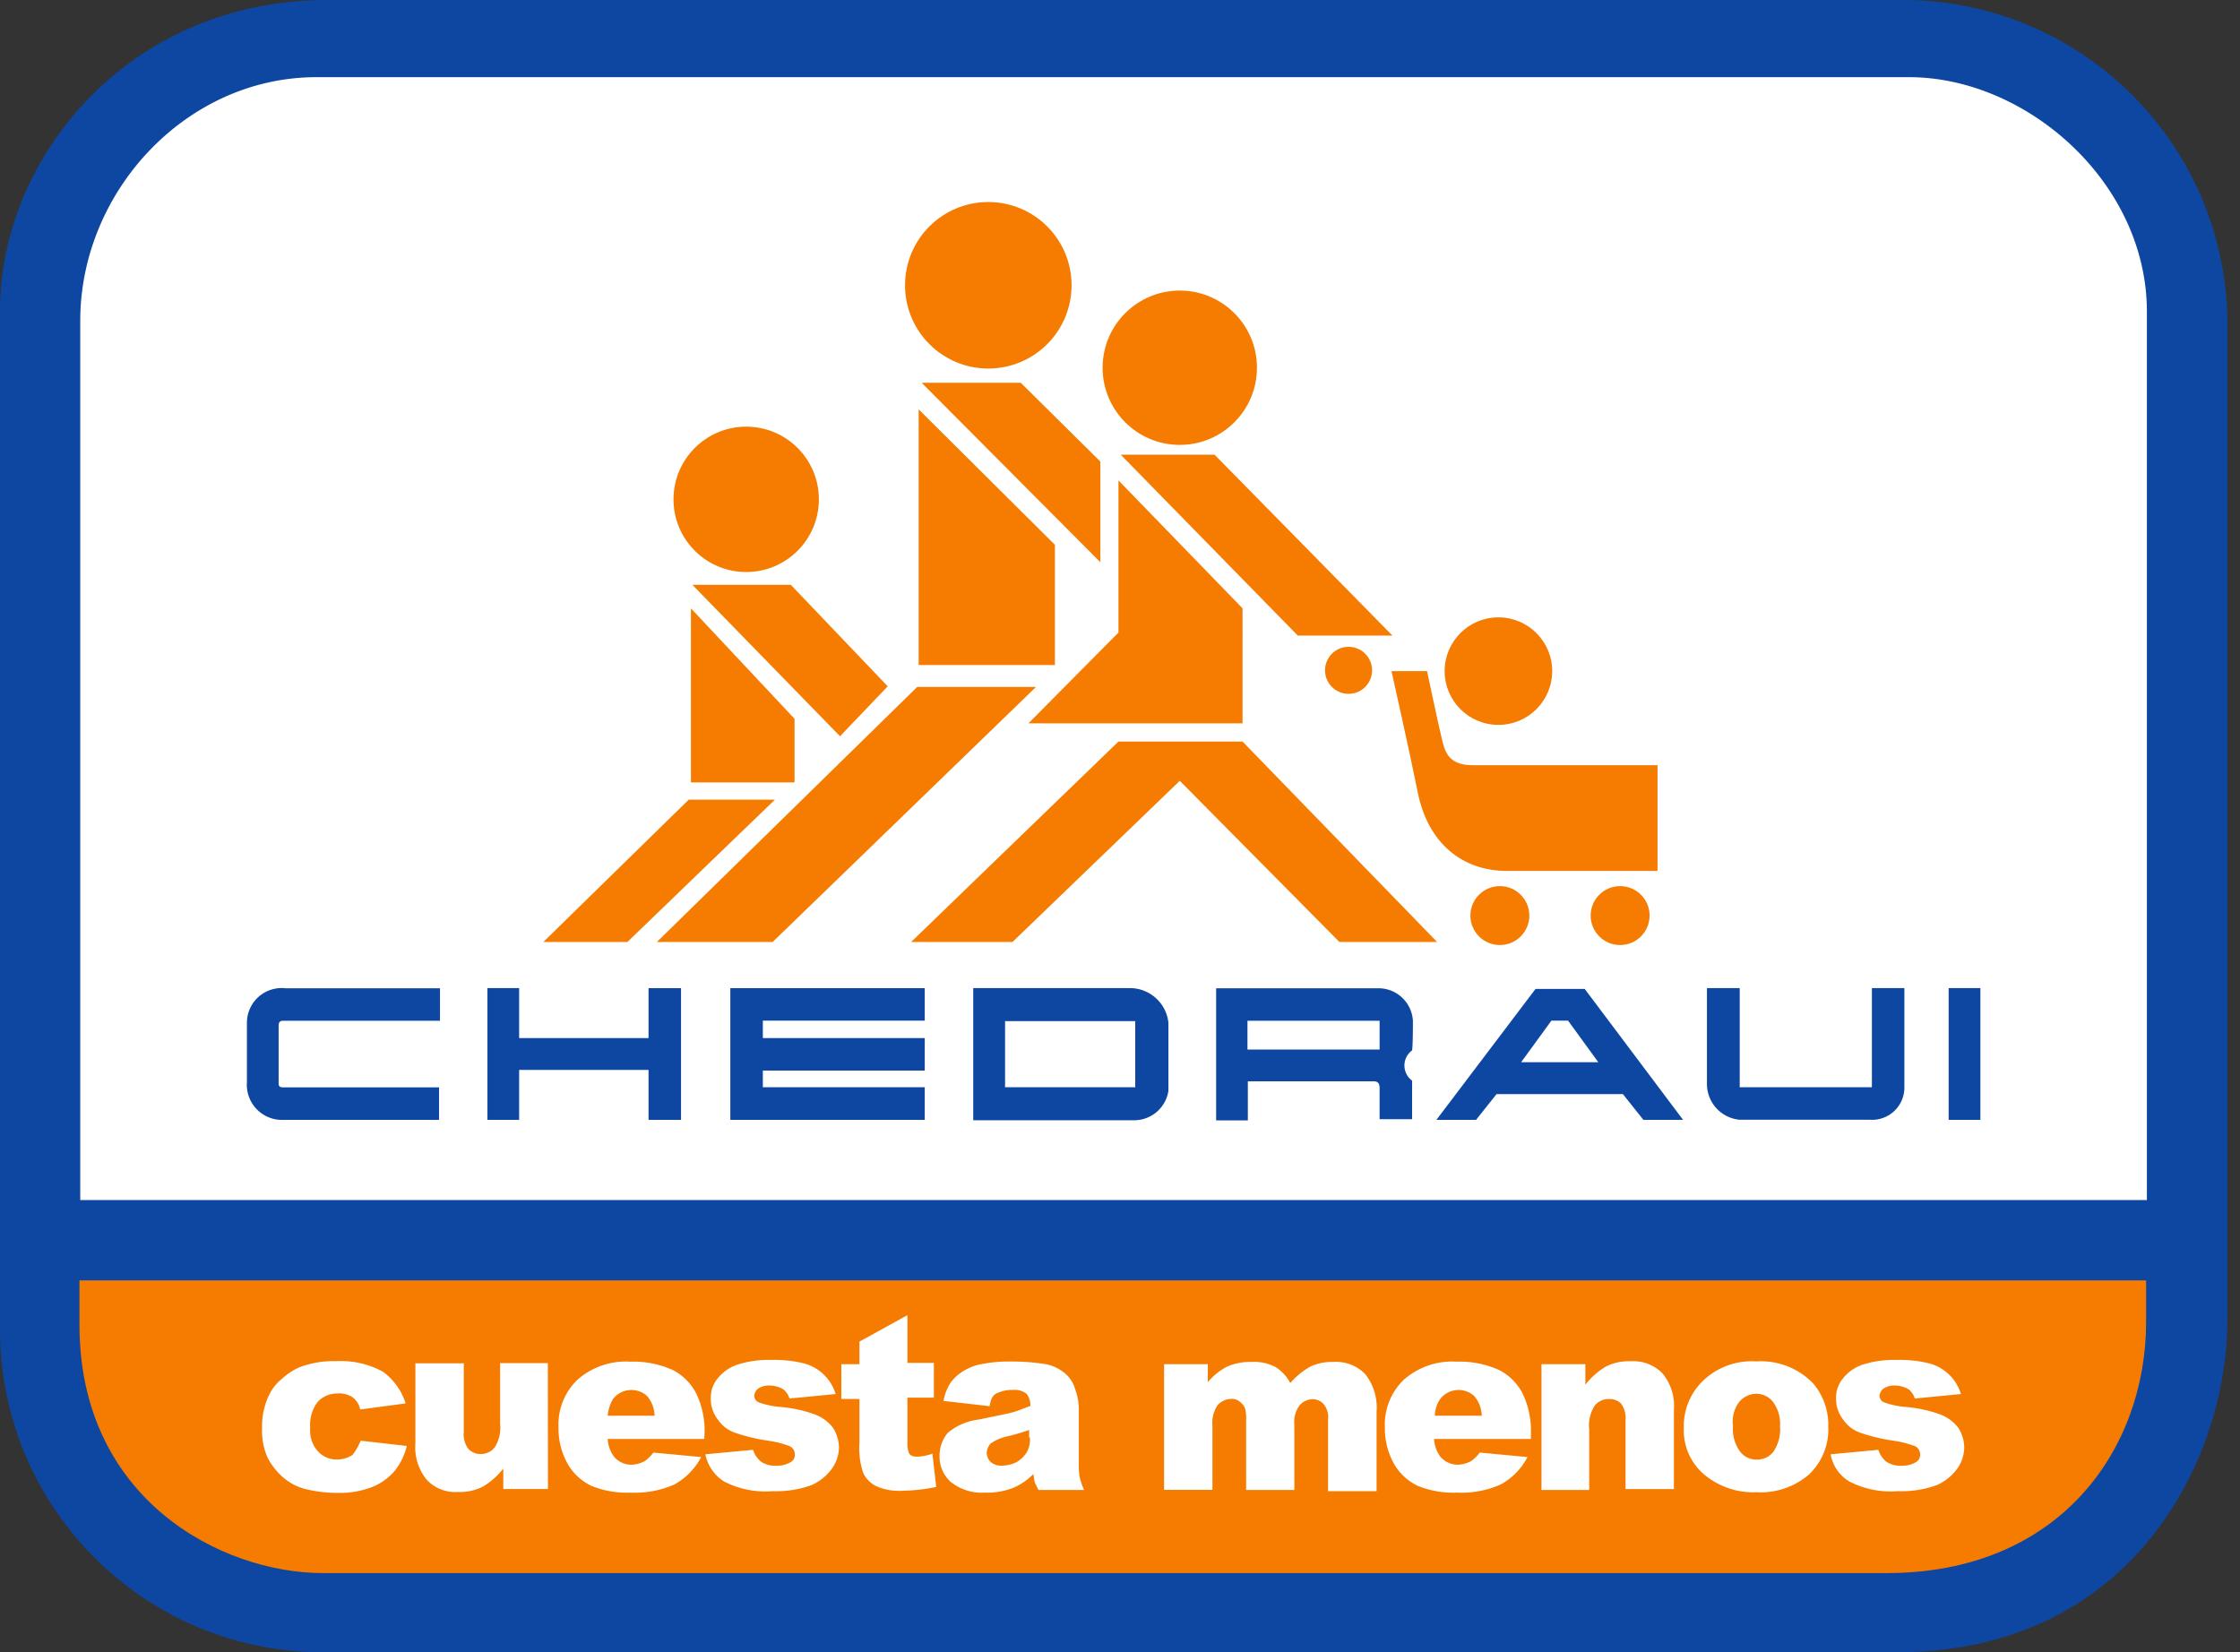
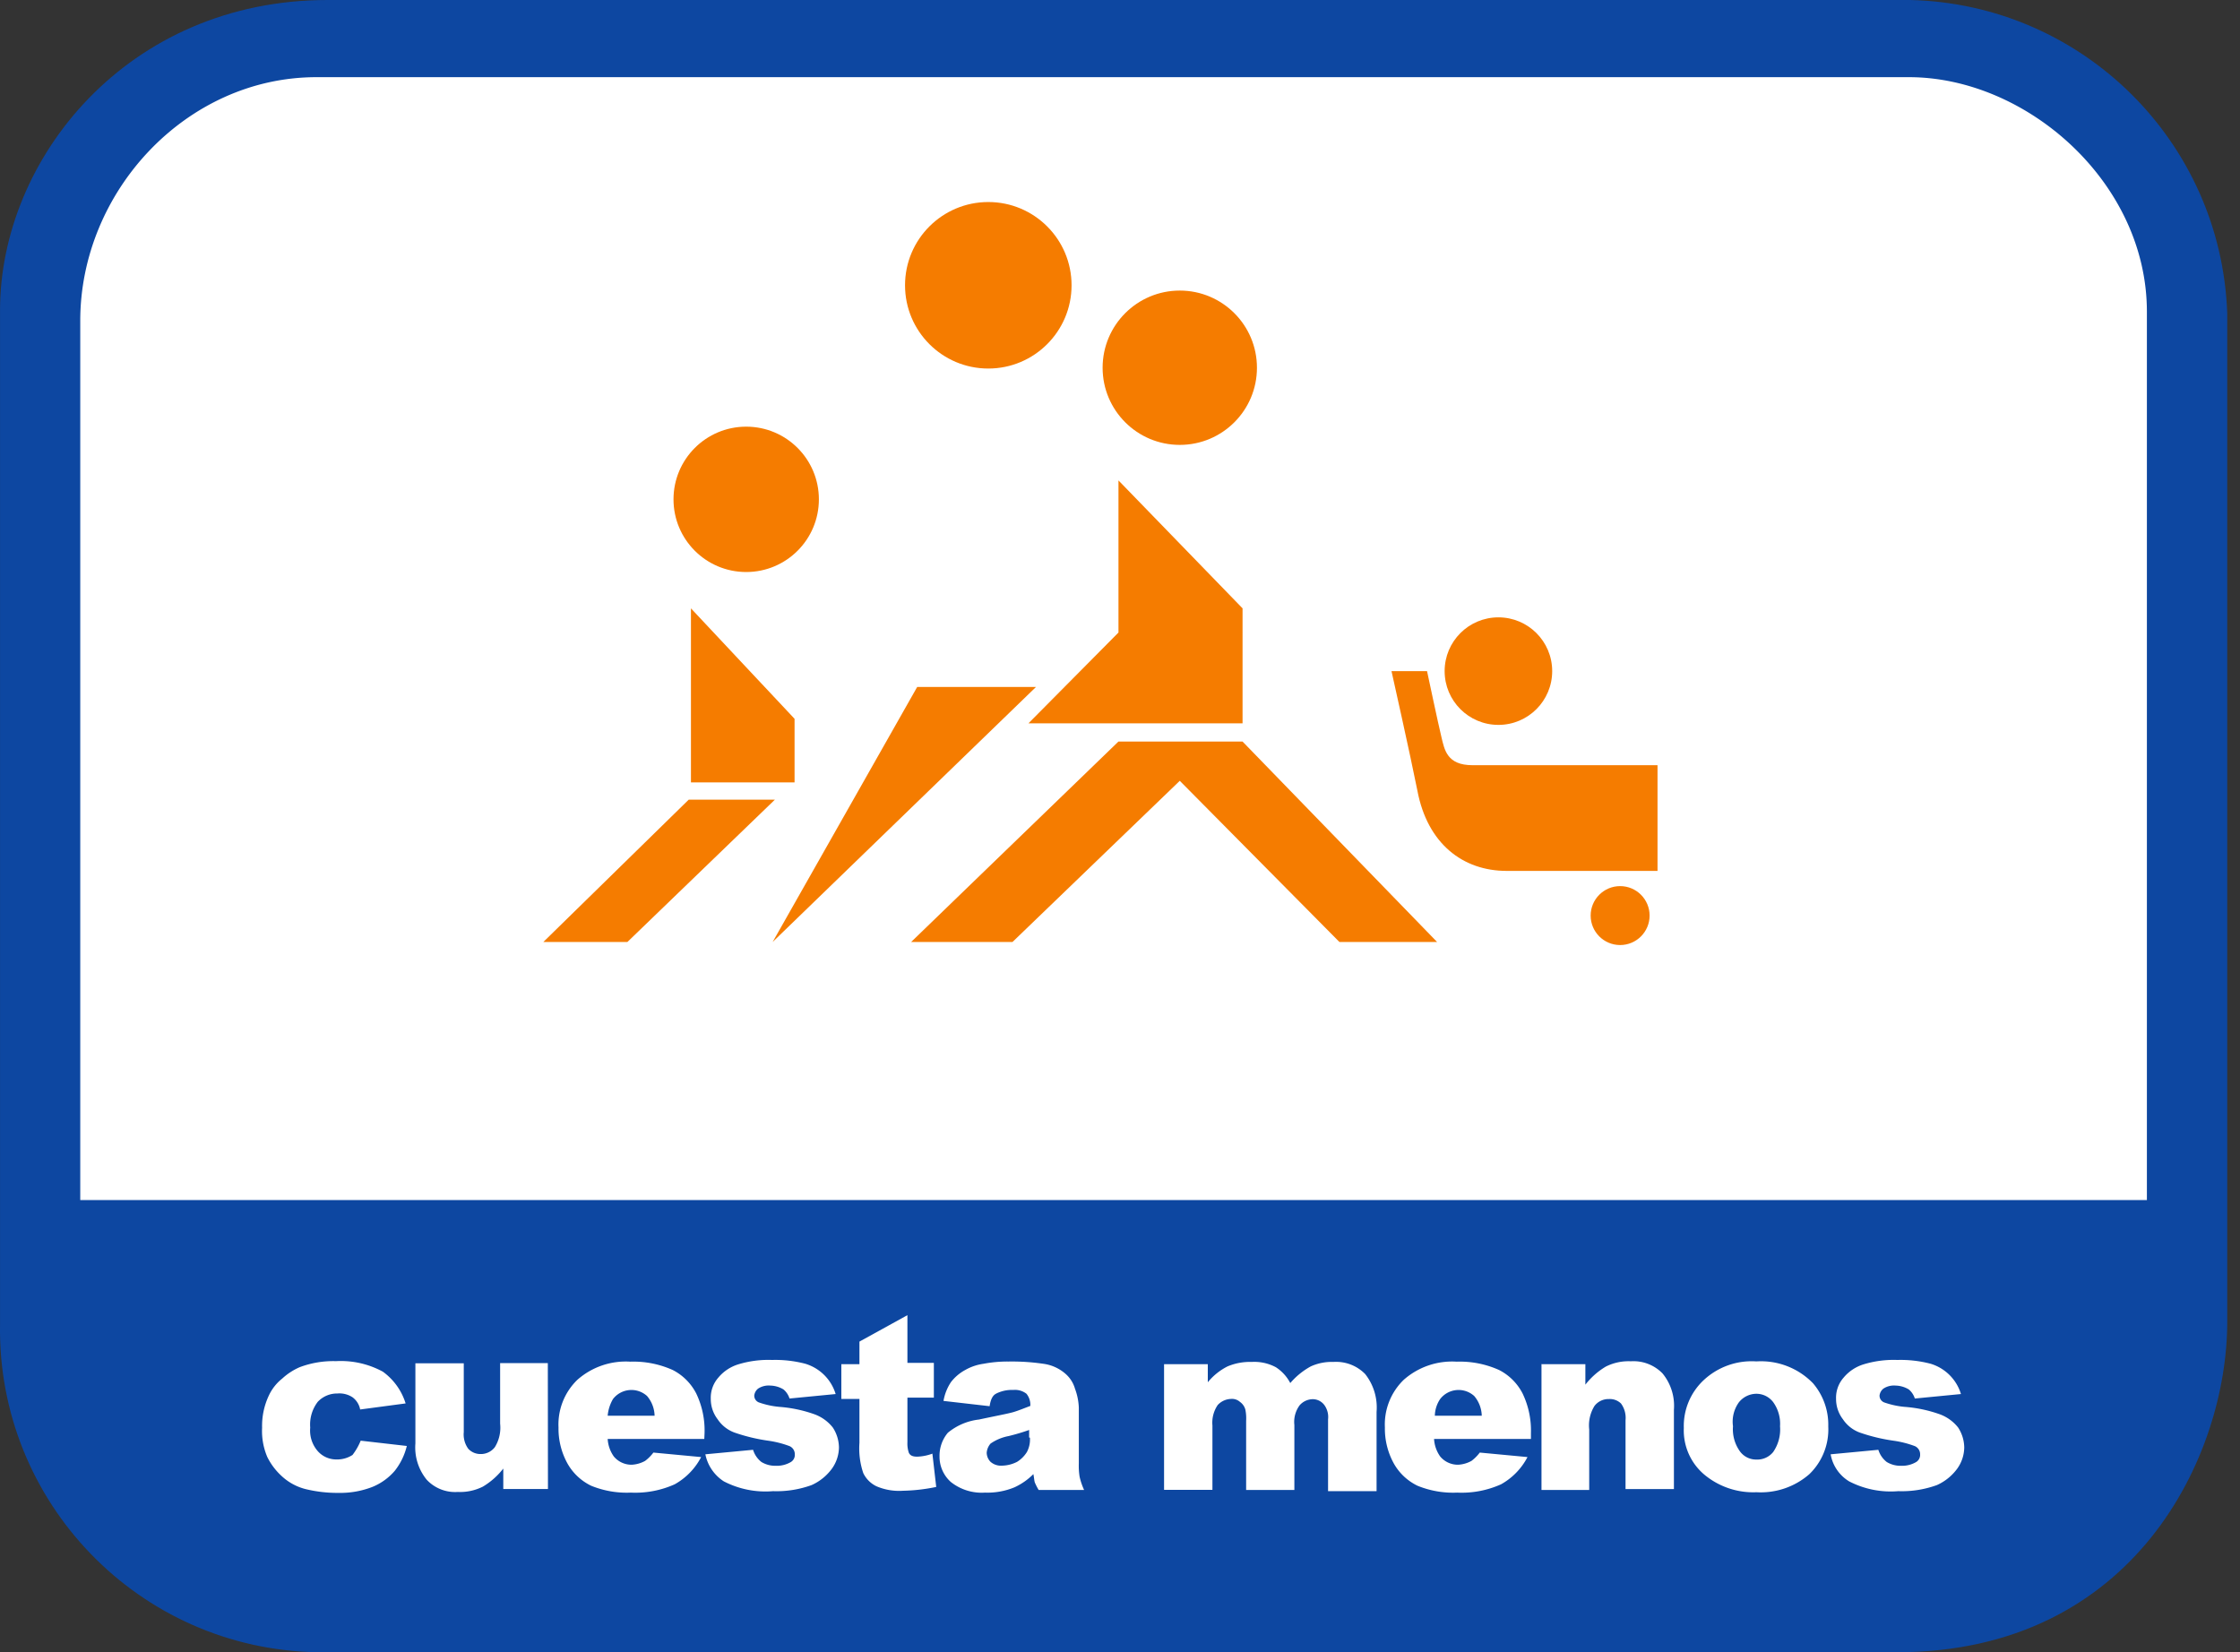
<svg xmlns="http://www.w3.org/2000/svg" width="122" height="90" viewBox="0 0 122 90">
  <rect x="0" y="0" width="122" height="90" fill="#333333" stroke="none" />
  <g fill-rule="nonzero" fill="none">
    <path d="M.002 72.128V16.9C.002 8.66 6.927 0 17.846 0h86.185c9.368.219 16.941 7.701 17.274 17.066v54.94c0 7.298-5.038 17.994-17.994 17.994H17.27C7.57 89.827-.158 81.829.002 72.128z" fill="#0D47A1" />
-     <path d="M4.328 69.738v2.433c0 9.48 7.709 13.518 13.273 13.518h85.149c9.479 0 14.136-6.802 14.136-13.676v-2.267H4.328v-.008z" fill="#F57C00" />
    <path d="M116.929 65.405V16.98c0-7.046-6.55-12.776-12.956-12.776h-86.74c-7.089 0-12.862 6.226-12.862 13.273v47.893H116.93v.036zM19.645 78.476l2.512.288a3.49 3.49 0 0 1-.662 1.36 3.196 3.196 0 0 1-1.195.864 4.815 4.815 0 0 1-1.857.332 7.327 7.327 0 0 1-1.814-.21 2.973 2.973 0 0 1-1.238-.661 3.548 3.548 0 0 1-.828-1.073 3.599 3.599 0 0 1-.288-1.605 3.88 3.88 0 0 1 .375-1.77c.168-.354.414-.664.72-.907.28-.258.6-.468.95-.62a5.197 5.197 0 0 1 1.979-.33c.889-.05 1.774.15 2.555.575a3.361 3.361 0 0 1 1.238 1.728l-2.476.33a1.08 1.08 0 0 0-.41-.661 1.296 1.296 0 0 0-.828-.21 1.44 1.44 0 0 0-1.072.454c-.306.401-.452.901-.41 1.404-.045.465.103.928.41 1.281.26.295.636.46 1.029.454.306.006.607-.079.864-.245.182-.238.333-.5.446-.778zM29.844 81.11h-2.433v-1.115a4.01 4.01 0 0 1-1.115.986c-.422.21-.89.31-1.36.288a2.116 2.116 0 0 1-1.692-.662 2.778 2.778 0 0 1-.62-1.98V74.26h2.635v3.75c-.032.322.055.644.245.907a.9.9 0 0 0 .662.287.957.957 0 0 0 .785-.374c.236-.383.337-.834.288-1.281v-3.297h2.598l.007 6.86zM33.097 77.116c.028-.32.126-.63.288-.907a1.267 1.267 0 0 1 1.857-.165c.255.3.4.678.41 1.072h-2.555zm5.276.95a4.657 4.657 0 0 0-.453-2.16c-.282-.55-.73-.999-1.281-1.28a5.218 5.218 0 0 0-2.31-.454 3.98 3.98 0 0 0-2.88.986 3.383 3.383 0 0 0-1.03 2.599 3.916 3.916 0 0 0 .498 1.98c.296.518.743.934 1.28 1.194a5.132 5.132 0 0 0 2.16.374 5.233 5.233 0 0 0 2.39-.453 3.599 3.599 0 0 0 1.44-1.483l-2.6-.245c-.129.172-.281.324-.453.454a1.677 1.677 0 0 1-.72.208c-.38.007-.743-.16-.985-.453a1.828 1.828 0 0 1-.332-.95h5.262l.014-.317zM38.417 79.218l2.598-.245c.08.262.238.493.453.662.236.144.509.216.785.209.29.011.577-.061.828-.209a.453.453 0 0 0 .208-.41.482.482 0 0 0-.288-.453 5.47 5.47 0 0 0-1.115-.288 9.782 9.782 0 0 1-1.893-.454 1.879 1.879 0 0 1-.907-.72 1.807 1.807 0 0 1-.374-1.115 1.655 1.655 0 0 1 .41-1.152c.28-.338.653-.588 1.072-.72a5.593 5.593 0 0 1 1.857-.244 6.413 6.413 0 0 1 1.814.208c.79.24 1.41.858 1.648 1.649l-2.512.244a1.05 1.05 0 0 0-.33-.496 1.44 1.44 0 0 0-.72-.209 1.044 1.044 0 0 0-.663.166.569.569 0 0 0-.208.374.396.396 0 0 0 .244.374c.36.128.735.21 1.116.245a7.313 7.313 0 0 1 1.936.41c.389.145.73.394.986.72.209.32.323.691.331 1.072a2.023 2.023 0 0 1-.374 1.152c-.285.395-.67.708-1.115.907a5.593 5.593 0 0 1-2.102.331 4.923 4.923 0 0 1-2.678-.533 2.289 2.289 0 0 1-1.007-1.475zM49.422 71.639v2.598h1.44v1.893h-1.44v2.433c-.01.195.016.39.079.576.08.165.245.208.453.208.284-.01.563-.065.828-.165l.209 1.814a9.782 9.782 0 0 1-1.814.208 3.124 3.124 0 0 1-1.44-.244 1.533 1.533 0 0 1-.72-.72 4.196 4.196 0 0 1-.208-1.648v-2.39h-.986v-1.893h.986v-1.23l2.613-1.44zM56.094 78.31a1.44 1.44 0 0 1-.165.785 1.655 1.655 0 0 1-.533.533c-.256.132-.54.204-.828.209a.857.857 0 0 1-.619-.209.72.72 0 0 1-.209-.497.857.857 0 0 1 .21-.496c.295-.205.631-.344.985-.41.378-.092.75-.202 1.116-.332v.41l.043.008zm-1.857-2.389a1.9 1.9 0 0 1 .95-.208c.258-.025.515.05.72.208.15.187.224.424.209.662-.331.123-.62.245-.907.332-.288.086-.95.208-1.893.41a3.232 3.232 0 0 0-1.692.72 1.936 1.936 0 0 0-.453 1.28 1.843 1.843 0 0 0 .619 1.404 2.7 2.7 0 0 0 1.857.576c.55.02 1.097-.079 1.605-.288.384-.176.732-.42 1.03-.72.042.21.042.332.078.454.061.141.13.278.21.41h2.475a3.599 3.599 0 0 1-.245-.72 3.786 3.786 0 0 1-.043-.72v-3.044a3.268 3.268 0 0 0-.208-1.03 1.699 1.699 0 0 0-.533-.827 2.282 2.282 0 0 0-1.195-.533 11.783 11.783 0 0 0-1.893-.122 6.946 6.946 0 0 0-1.36.122c-.347.048-.681.16-.986.332-.305.163-.573.389-.785.662-.207.31-.347.661-.41 1.029l2.512.288c.057-.389.18-.598.345-.677h-.007zM63.306 74.309h2.476v.986c.293-.36.658-.654 1.073-.864a3.138 3.138 0 0 1 1.317-.244c.457-.027.913.073 1.317.288.332.215.602.512.785.863a3.973 3.973 0 0 1 1.115-.907 2.75 2.75 0 0 1 1.238-.244 2.21 2.21 0 0 1 1.728.662c.459.583.68 1.319.619 2.058v4.319h-2.642V77.31c.03-.251-.03-.506-.165-.72a.792.792 0 0 0-.663-.374.964.964 0 0 0-.72.332c-.227.308-.33.69-.287 1.072v3.541H67.87v-3.764a2.375 2.375 0 0 0-.044-.62.756.756 0 0 0-.288-.41.655.655 0 0 0-.496-.165 1.03 1.03 0 0 0-.72.331 1.713 1.713 0 0 0-.288 1.116v3.505H63.4v-6.845h-.094zM78.148 77.116c.007-.324.107-.638.288-.907a1.267 1.267 0 0 1 1.857-.165c.255.3.4.678.41 1.072h-2.555zm5.233.95a4.657 4.657 0 0 0-.454-2.16c-.282-.55-.73-.999-1.281-1.28a5.218 5.218 0 0 0-2.31-.454 3.98 3.98 0 0 0-2.88.986 3.383 3.383 0 0 0-1.029 2.599 3.916 3.916 0 0 0 .497 1.98c.296.518.743.934 1.28 1.194a5.132 5.132 0 0 0 2.16.374 5.233 5.233 0 0 0 2.39-.453 3.599 3.599 0 0 0 1.44-1.483l-2.599-.245c-.13.172-.282.324-.453.454a1.677 1.677 0 0 1-.72.208c-.38.007-.744-.16-.986-.453a1.828 1.828 0 0 1-.331-.95h5.276v-.317zM83.913 74.309h2.433v1.116a4.01 4.01 0 0 1 1.116-.986c.421-.21.89-.31 1.36-.288a2.21 2.21 0 0 1 1.727.662c.455.555.676 1.264.62 1.98v4.318h-2.635v-3.75a1.324 1.324 0 0 0-.245-.907.87.87 0 0 0-.662-.245.957.957 0 0 0-.784.374 2.015 2.015 0 0 0-.288 1.282v3.296h-2.599v-6.845l-.043-.007zM94.717 76.375a1.23 1.23 0 0 1 .95-.454c.356.003.691.17.907.454.275.382.407.848.374 1.317a2.16 2.16 0 0 1-.374 1.403 1.116 1.116 0 0 1-.907.41 1.094 1.094 0 0 1-.907-.453 2.066 2.066 0 0 1-.374-1.36 1.807 1.807 0 0 1 .33-1.317zm-1.728 4.08a4.16 4.16 0 0 0 2.678.829 4.016 4.016 0 0 0 2.88-.986 3.383 3.383 0 0 0 1.028-2.599 3.47 3.47 0 0 0-.827-2.346 3.944 3.944 0 0 0-3.088-1.195 3.83 3.83 0 0 0-2.88 1.03 3.419 3.419 0 0 0-1.072 2.598 3.145 3.145 0 0 0 1.274 2.663l.007.007zM99.705 79.218l2.598-.245c.08.262.239.493.454.662.236.144.508.216.784.209.29.011.578-.061.828-.209a.453.453 0 0 0 .209-.41.482.482 0 0 0-.288-.453 5.47 5.47 0 0 0-1.116-.288 9.782 9.782 0 0 1-1.893-.454 1.879 1.879 0 0 1-.907-.72 1.807 1.807 0 0 1-.374-1.115 1.655 1.655 0 0 1 .41-1.152c.281-.338.653-.588 1.073-.72a5.593 5.593 0 0 1 1.857-.244 6.413 6.413 0 0 1 1.814.208c.79.24 1.409.858 1.648 1.649l-2.512.244a1.05 1.05 0 0 0-.331-.496 1.44 1.44 0 0 0-.72-.209 1.044 1.044 0 0 0-.662.166.569.569 0 0 0-.209.374.396.396 0 0 0 .245.374c.36.128.735.21 1.115.245a7.313 7.313 0 0 1 1.937.41c.388.145.73.394.986.72.208.32.323.691.33 1.072a2.023 2.023 0 0 1-.373 1.152c-.286.395-.67.708-1.116.907a5.593 5.593 0 0 1-2.102.331 4.923 4.923 0 0 1-2.677-.533 2.16 2.16 0 0 1-1.008-1.475z" fill="#FFF" />
-     <path d="M23.964 61H15.47a1.915 1.915 0 0 1-2.022-2.058v-3.253a1.893 1.893 0 0 1 2.101-1.857h8.415v1.77H15.42c-.245 0-.245.166-.245.331v3.088c0 .166.08.209.245.209h8.493V61h.05zM35.322 61v-2.72h-7.047V61h-1.727v-7.176h1.727v2.721h7.047v-2.72h1.77V61zM50.365 59.223h-8.817v-.907h8.817v-1.77h-8.817v-.951h8.817v-1.77H39.777V61h10.588zM61.5 53.824h-8.494v7.198h8.738a1.886 1.886 0 0 0 1.893-1.605V55.71a2.109 2.109 0 0 0-2.137-1.886zm.33 5.399h-7.09v-3.6h7.09v3.6zM76.953 55.602a1.879 1.879 0 0 0-1.857-1.77h-8.86v7.197h1.727V58.9h6.845c.245 0 .331.122.331.374v1.691h1.77v-2.101a1.022 1.022 0 0 1 0-1.649c.044-.295.044-1.324.044-1.612zm-1.814 1.57h-7.197v-1.57h7.197v1.57zM86.31 53.868h-2.678L78.234 61h2.16l1.115-1.403h6.881L89.506 61h2.16l-5.356-7.132zm-3.462 3.994 1.648-2.267h.907l1.648 2.267h-4.203zM106.132 61v-7.176h1.728V61zM94.753 53.824v5.399h7.198v-5.399h1.77v5.399a1.756 1.756 0 0 1-1.893 1.77h-7.09a1.958 1.958 0 0 1-1.77-1.893v-5.276h1.785z" fill="#0D47A1" />
-     <path fill="#F57C00" d="M50.2 20.852h5.397l4.333 4.29v5.484zM50.034 22.298v13.928h7.42v-6.55zM61.039 24.767h5.11l9.688 9.854h-5.153zM37.711 31.857h5.362l5.276 5.528-2.598 2.72z" />
-     <path fill="#F57C00" d="m60.917 26.17 6.758 6.968V39.4h-11.66l4.902-4.945zM37.632 33.138v9.48h5.643v-3.463zM37.51 43.56h4.693l-8.033 7.752h-4.578zM49.954 37.42h6.471L42.08 51.313h-6.305zM49.623 51.312h5.521l9.112-8.78 8.695 8.78h5.32L67.674 40.393h-6.758zM75.787 36.557h1.936s.62 2.93.785 3.599c.165.67.288 1.526 1.691 1.526h10.077v5.758h-8.213c-2.39 0-4.318-1.483-4.865-4.369-.367-1.857-1.411-6.514-1.411-6.514z" />
+     <path fill="#F57C00" d="m60.917 26.17 6.758 6.968V39.4h-11.66l4.902-4.945zM37.632 33.138v9.48h5.643v-3.463zM37.51 43.56h4.693l-8.033 7.752h-4.578zM49.954 37.42h6.471L42.08 51.313zM49.623 51.312h5.521l9.112-8.78 8.695 8.78h5.32L67.674 40.393h-6.758zM75.787 36.557h1.936s.62 2.93.785 3.599c.165.67.288 1.526 1.691 1.526h10.077v5.758h-8.213c-2.39 0-4.318-1.483-4.865-4.369-.367-1.857-1.411-6.514-1.411-6.514z" />
    <circle fill="#F57C00" cx="64.256" cy="20.031" r="4.203" />
    <circle fill="#F57C00" cx="40.641" cy="27.2" r="3.959" />
-     <circle fill="#F57C00" cx="73.448" cy="36.514" r="1.281" />
    <circle fill="#F57C00" cx="81.61" cy="36.557" r="2.929" />
-     <circle fill="#F57C00" cx="81.689" cy="49.873" r="1.605" />
    <circle fill="#F57C00" cx="88.239" cy="49.873" r="1.605" />
    <circle fill="#F57C00" cx="53.827" cy="15.54" r="4.535" />
  </g>
</svg>